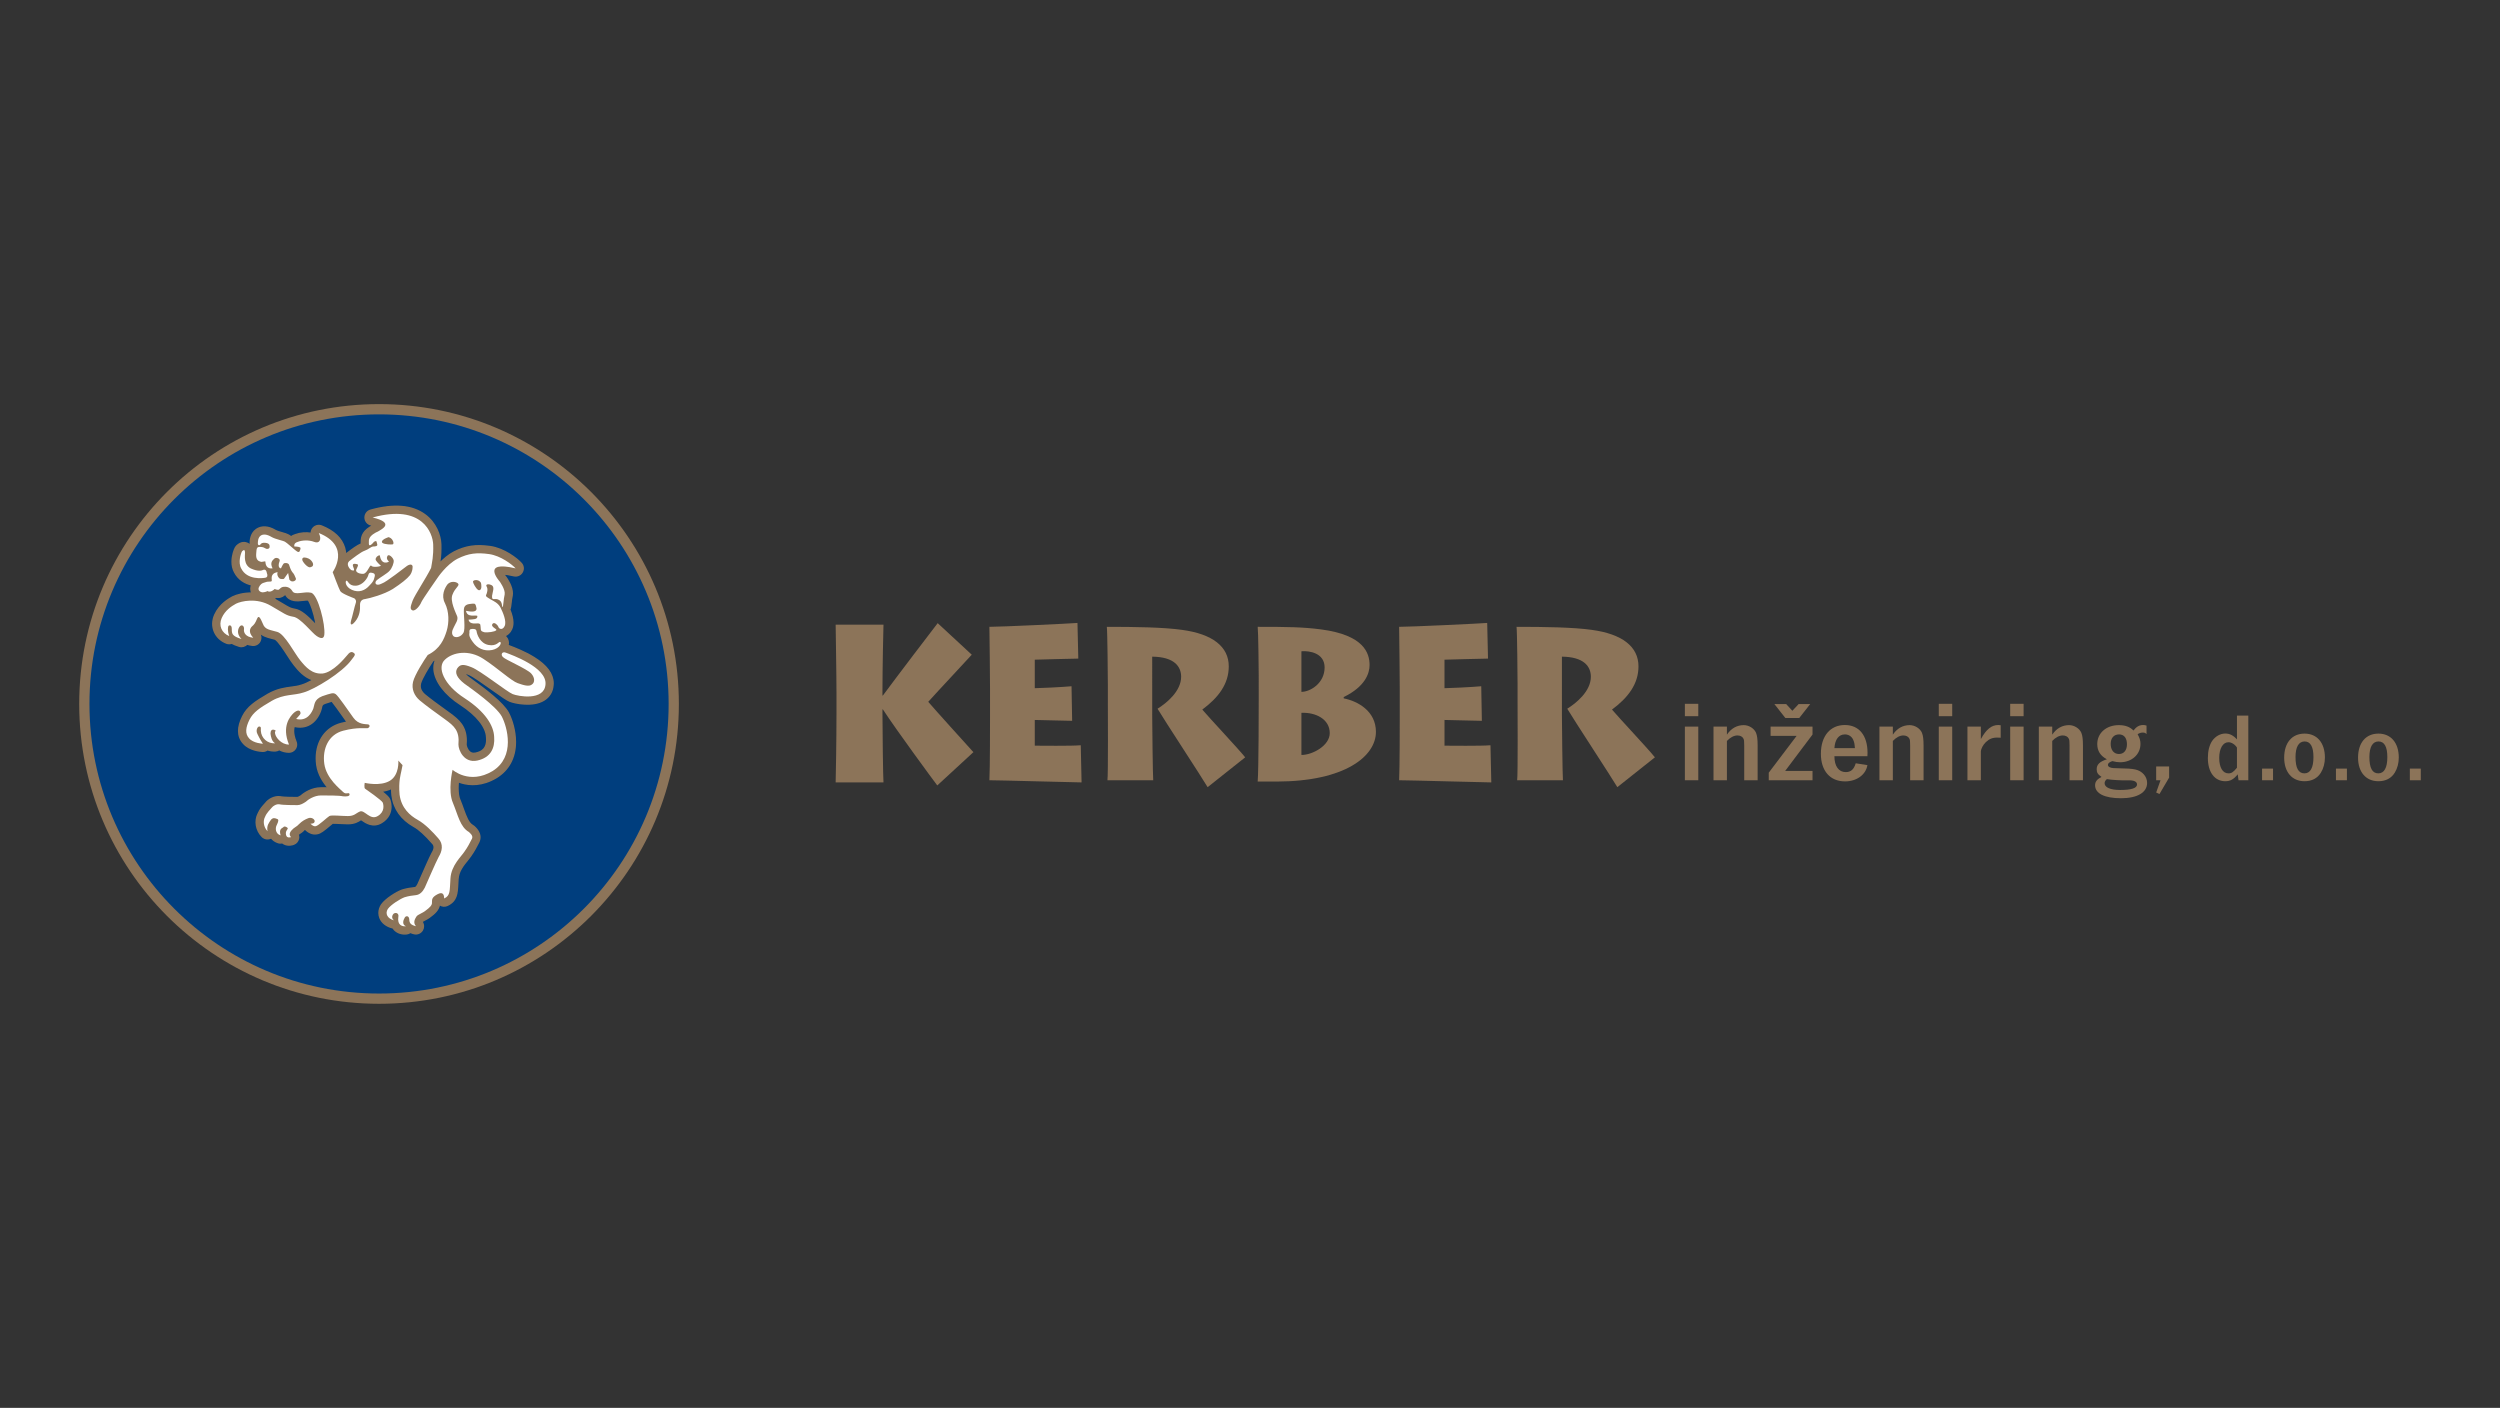
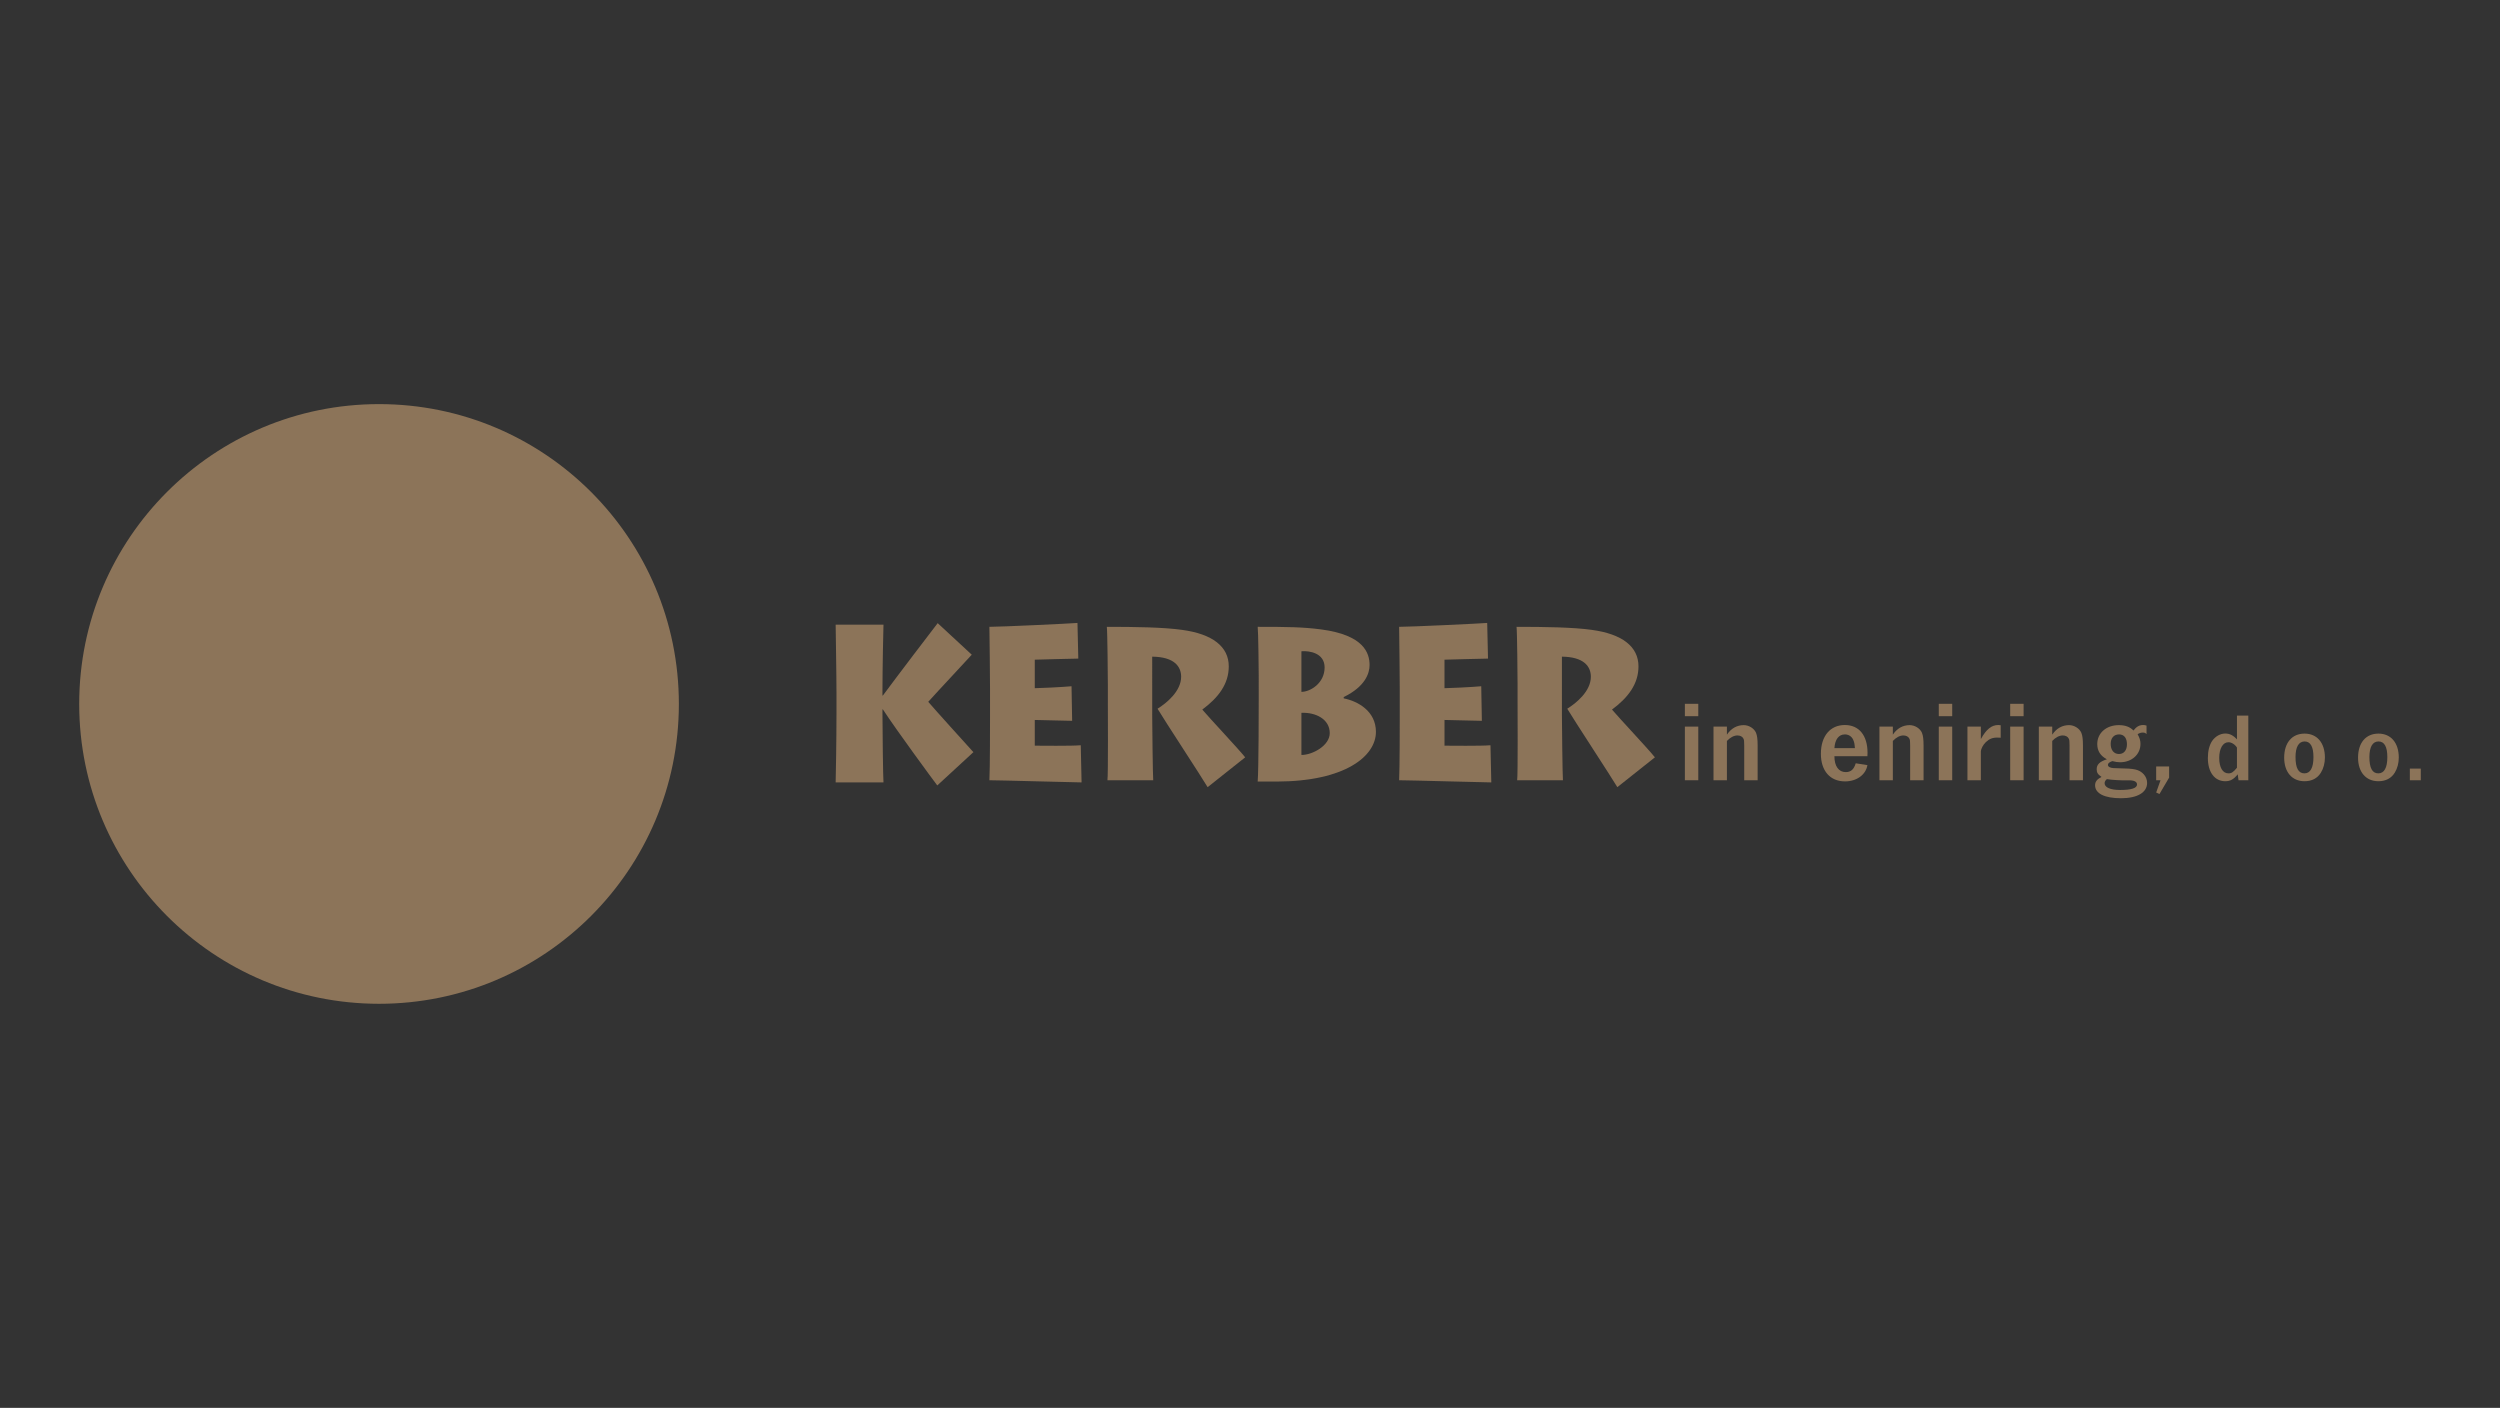
<svg xmlns="http://www.w3.org/2000/svg" xmlns:xlink="http://www.w3.org/1999/xlink" version="1.1" x="0px" y="0px" width="380px" height="214px" viewBox="0.006 -0.006 380 214" enable-background="new 0.006 -0.006 380 214" xml:space="preserve">
  <rect x="0.006" y="-0.006" width="380" height="214" fill="#333333" stroke="none" />
  <defs>
</defs>
  <rect fill="none" width="380.013" height="213.987" />
  <g>
    <g>
      <defs>
        <rect id="SVGID_1_" x="12.045" y="61.419" width="355.921" height="91.15" />
      </defs>
      <clipPath id="SVGID_6_">
        <use xlink:href="#SVGID_1_" overflow="visible" />
      </clipPath>
      <g clip-path="url(#SVGID_6_)">
        <defs>
          <rect id="SVGID_4_" x="12.045" y="61.419" width="355.921" height="91.15" />
        </defs>
        <clipPath id="SVGID_8_">
          <use xlink:href="#SVGID_4_" overflow="visible" />
        </clipPath>
        <path clip-path="url(#SVGID_8_)" fill="#8C7459" d="M127.025,118.92c0.031-0.953,0.125-6.503,0.125-10.247v-3.481     c0-2.857-0.125-9.492-0.125-10.248h7.271c-0.032,0.525-0.156,7.062-0.156,9.918v0.854h0.063     c1.81-2.463,7.613-10.083,8.331-11.002l5.18,4.795c-1.186,1.314-4.93,5.288-6.615,7.161c1.123,1.313,5.585,6.24,6.864,7.653     l-5.491,5.058c-0.53-0.69-6.24-8.441-8.269-11.562h-0.063v0.591c0,2.529,0.094,9.886,0.156,10.51H127.025" />
        <path clip-path="url(#SVGID_8_)" fill="#8C7459" d="M164.405,118.92c-1.123,0-12.388-0.329-14.011-0.329     c0.095-1.741,0.095-8.77,0.095-9.524v-4.402c0-0.525-0.063-8.44-0.095-9.393c1.749,0,12.232-0.493,13.387-0.591l0.125,5.419     c-1.155,0-6.053,0.165-6.615,0.165v4.335c0.624,0,4.213-0.165,5.586-0.296l0.094,5.255c-0.844,0-4.993-0.132-5.68-0.132v3.909     c0.811,0,5.522,0.065,6.989-0.066L164.405,118.92" />
        <path clip-path="url(#SVGID_8_)" fill="#8C7459" d="M175.139,108.541c0,1.249,0.093,9.557,0.156,10.05h-6.959     c0.125-0.789,0.063-11.2,0.063-11.889v-2.693c0-0.985-0.063-8.112-0.155-8.736c4.274,0,8.611,0.065,11.42,0.46     c4.617,0.624,7.114,2.529,7.114,5.55c0,2.693-1.592,4.762-4.025,6.568c0.936,1.117,5.71,6.208,6.521,7.259l-5.71,4.533     c-0.718-1.248-6.771-10.478-7.612-11.923c1.373-0.854,3.587-2.66,3.587-4.86c0-1.544-1.029-3.022-4.398-3.055V108.541" />
        <path clip-path="url(#SVGID_8_)" fill="#8C7459" d="M197.822,114.749c1.716,0,4.306-1.445,4.306-3.317     c0-2.135-2.153-3.186-4.306-3.087V114.749 M197.822,105.158c1.341,0,3.525-1.313,3.525-3.711c0-2.167-2.247-2.562-3.525-2.463     V105.158z M191.332,102.793c0-0.985-0.063-6.831-0.156-7.521c4.523,0,6.895,0.033,9.642,0.394     c6.489,0.854,7.363,3.58,7.363,5.419c0,1.215-0.624,3.252-3.932,4.862v0.197c2.153,0.427,4.898,1.938,4.898,5.091     c0,3.712-4.711,7.521-15.007,7.554h-2.965c0.156-1.806,0.156-11.725,0.156-12.349V102.793z" />
        <path clip-path="url(#SVGID_8_)" fill="#8C7459" d="M226.684,118.92c-1.124,0-12.388-0.329-14.01-0.329     c0.094-1.741,0.094-8.77,0.094-9.524v-4.402c0-0.525-0.063-8.44-0.094-9.393c1.747,0,12.231-0.493,13.386-0.591l0.124,5.419     c-1.153,0-6.053,0.165-6.614,0.165v4.335c0.624,0,4.212-0.165,5.585-0.296l0.094,5.255c-0.842,0-4.992-0.132-5.679-0.132v3.909     c0.811,0,5.522,0.065,6.988-0.066L226.684,118.92" />
        <path clip-path="url(#SVGID_8_)" fill="#8C7459" d="M237.416,108.541c0,1.249,0.094,9.557,0.157,10.05h-6.958     c0.124-0.789,0.062-11.2,0.062-11.889v-2.693c0-0.985-0.062-8.112-0.155-8.736c4.273,0,8.611,0.065,11.42,0.46     c4.617,0.624,7.113,2.529,7.113,5.55c0,2.693-1.592,4.762-4.025,6.568c0.937,1.117,5.71,6.208,6.521,7.259l-5.71,4.533     c-0.718-1.248-6.771-10.478-7.612-11.923c1.373-0.854,3.588-2.66,3.588-4.86c0-1.544-1.03-3.022-4.4-3.055V108.541" />
        <path clip-path="url(#SVGID_8_)" fill="#8C7459" d="M258.144,118.591h-2.038v-8.152h2.038V118.591z M258.144,108.854h-2.038     v-1.881h2.038V108.854z" />
        <path clip-path="url(#SVGID_8_)" fill="#8C7459" d="M262.498,111.658c0.645-0.958,1.533-1.445,2.561-1.445     c0.784,0,1.585,0.505,1.863,1.167c0.174,0.436,0.244,0.992,0.244,1.933v5.278h-2.037v-5.278c0-0.679-0.018-0.871-0.141-1.08     c-0.139-0.278-0.487-0.452-0.887-0.452c-0.523,0-1.098,0.296-1.604,0.835v5.975h-2.038v-8.152h2.038V111.658" />
-         <path clip-path="url(#SVGID_8_)" fill="#8C7459" d="M271.502,107.008l0.941,1.027l0.958-1.027h1.759l-1.671,2.125h-2.108     l-1.672-2.125H271.502z M275.509,110.44v1.203l-4.162,5.538h4.162v1.411h-6.653v-1.15l4.233-5.591h-3.955v-1.41H275.509z" />
        <path clip-path="url(#SVGID_8_)" fill="#8C7459" d="M281.953,113.714c-0.052-0.679-0.104-0.94-0.278-1.306     c-0.227-0.488-0.696-0.784-1.236-0.784c-0.94,0-1.516,0.75-1.603,2.09H281.953 M283.852,116.292     c-0.226,1.446-1.619,2.474-3.396,2.474c-2.282,0-3.675-1.603-3.675-4.198c0-2.682,1.411-4.372,3.641-4.372     c2.16,0,3.448,1.586,3.448,4.215c0,0.087,0,0.297-0.018,0.522h-5.016c0,1.517,0.645,2.421,1.725,2.421     c0.766,0,1.237-0.4,1.515-1.34L283.852,116.292z" />
        <path clip-path="url(#SVGID_8_)" fill="#8C7459" d="M287.719,111.658c0.645-0.958,1.532-1.445,2.561-1.445     c0.784,0,1.585,0.505,1.863,1.167c0.174,0.436,0.244,0.992,0.244,1.933v5.278h-2.038v-5.278c0-0.679-0.018-0.871-0.139-1.08     c-0.14-0.278-0.488-0.452-0.889-0.452c-0.522,0-1.098,0.296-1.603,0.835v5.975h-2.038v-8.152h2.038V111.658" />
        <path clip-path="url(#SVGID_8_)" fill="#8C7459" d="M296.741,118.591h-2.038v-8.152h2.038V118.591z M296.741,108.854h-2.038     v-1.881h2.038V108.854z" />
        <path clip-path="url(#SVGID_8_)" fill="#8C7459" d="M299.058,118.592v-8.152h2.038v1.899c0.818-1.499,1.637-2.143,2.646-2.143     c0.054,0,0.228,0.017,0.367,0.034v1.899l-0.4-0.018c-0.819-0.034-1.324,0.192-1.848,0.679c-0.436,0.419-0.766,1.045-0.766,1.482     v4.319H299.058" />
        <path clip-path="url(#SVGID_8_)" fill="#8C7459" d="M307.592,118.591h-2.038v-8.152h2.038V118.591z M307.592,108.854h-2.038     v-1.881h2.038V108.854z" />
        <path clip-path="url(#SVGID_8_)" fill="#8C7459" d="M311.946,111.658c0.645-0.958,1.532-1.445,2.561-1.445     c0.784,0,1.585,0.505,1.863,1.167c0.174,0.436,0.244,0.992,0.244,1.933v5.278h-2.038v-5.278c0-0.679-0.018-0.871-0.139-1.08     c-0.14-0.278-0.488-0.452-0.889-0.452c-0.522,0-1.098,0.296-1.603,0.835v5.975h-2.038v-8.152h2.038V111.658" />
        <path clip-path="url(#SVGID_8_)" fill="#8C7459" d="M320.829,113.07c0,0.923,0.487,1.533,1.254,1.533     c0.749,0,1.22-0.557,1.22-1.48c0-0.941-0.436-1.499-1.202-1.499C321.316,111.624,320.829,112.181,320.829,113.07      M319.906,119.044c0,0.645,0.888,1.027,2.368,1.027c1.69,0,2.561-0.278,2.561-0.835c0-0.436-0.47-0.662-1.323-0.628     c-0.905,0.035-2.665-0.069-3.257-0.191C320.01,118.626,319.906,118.817,319.906,119.044 M326.281,111.589     c-0.14-0.174-0.297-0.243-0.558-0.243c-0.278,0-0.471,0.052-0.801,0.243c0.313,0.576,0.435,0.958,0.435,1.481     c0,1.603-1.323,2.787-3.1,2.787c-0.383,0-0.68-0.051-1.185-0.174c-0.47,0.174-0.661,0.349-0.661,0.574     c0,0.279,0.348,0.471,0.87,0.489c2.316,0.052,2.665,0.087,3.292,0.208c1.045,0.227,1.794,1.063,1.794,2.038     c0,1.463-1.48,2.334-3.972,2.334c-2.49,0-3.936-0.714-3.936-1.969c0-0.54,0.296-0.923,0.975-1.271     c-0.574-0.4-0.731-0.662-0.731-1.167c0-0.714,0.436-1.15,1.551-1.516c-0.993-0.522-1.464-1.271-1.464-2.316     c0-1.672,1.377-2.874,3.274-2.874c0.958,0,1.69,0.261,2.23,0.819c0.435-0.575,0.888-0.836,1.479-0.836     c0.157,0,0.279,0.018,0.506,0.087V111.589z" />
        <polygon clip-path="url(#SVGID_8_)" fill="#8C7459" points="329.712,118.191 328.248,120.682 327.744,120.455 328.406,118.592      327.744,118.592 327.744,116.501 329.712,116.501    " />
        <path clip-path="url(#SVGID_8_)" fill="#8C7459" d="M340.023,113.624c-0.31-0.486-0.825-0.811-1.297-0.811     c-0.841,0-1.399,0.958-1.399,2.388c0,1.444,0.529,2.344,1.399,2.344c0.472,0,0.737-0.177,1.297-0.855V113.624 M341.748,118.592     h-1.488l-0.119-0.899c-0.633,0.767-1.119,1.047-1.9,1.047c-1.607,0-2.639-1.372-2.639-3.523c0-1.061,0.222-1.944,0.634-2.579     c0.457-0.693,1.253-1.149,2.005-1.149c0.678,0,1.224,0.279,1.783,0.899v-3.626h1.725V118.592z" />
-         <rect x="343.841" y="116.822" clip-path="url(#SVGID_8_)" fill="#8C7459" width="1.666" height="1.769" />
        <path clip-path="url(#SVGID_8_)" fill="#8C7459" d="M348.925,115.069c0,1.665,0.442,2.476,1.356,2.476     c0.899,0,1.37-0.855,1.37-2.476c0-1.578-0.456-2.374-1.34-2.374C349.412,112.695,348.925,113.521,348.925,115.069      M353.392,115.143c0,0.839-0.207,1.635-0.604,2.284c-0.516,0.855-1.371,1.313-2.491,1.313c-1.901,0-3.095-1.386-3.095-3.582     c0-2.256,1.179-3.655,3.095-3.655C352.197,111.502,353.392,112.902,353.392,115.143" />
-         <rect x="355.071" y="116.822" clip-path="url(#SVGID_8_)" fill="#8C7459" width="1.665" height="1.769" />
        <path clip-path="url(#SVGID_8_)" fill="#8C7459" d="M360.155,115.069c0,1.665,0.442,2.476,1.355,2.476     c0.899,0,1.371-0.855,1.371-2.476c0-1.578-0.456-2.374-1.341-2.374C360.642,112.695,360.155,113.521,360.155,115.069      M364.621,115.143c0,0.839-0.206,1.635-0.604,2.284c-0.516,0.855-1.371,1.313-2.491,1.313c-1.901,0-3.095-1.386-3.095-3.582     c0-2.256,1.179-3.655,3.095-3.655C363.428,111.502,364.621,112.902,364.621,115.143" />
      </g>
      <g clip-path="url(#SVGID_6_)">
        <defs>
          <rect id="SVGID_3_" x="12.056" y="61.42" width="355.911" height="91.14" />
        </defs>
        <clipPath id="SVGID_10_">
          <use xlink:href="#SVGID_3_" overflow="visible" />
        </clipPath>
        <rect x="366.302" y="116.822" clip-path="url(#SVGID_10_)" fill="#8C7459" width="1.666" height="1.769" />
        <path clip-path="url(#SVGID_10_)" fill="#8C7459" d="M12.045,106.993c0-25.17,20.405-45.574,45.575-45.574     c25.171,0,45.574,20.404,45.574,45.574c0,25.169-20.403,45.577-45.574,45.577C32.451,152.569,12.045,132.162,12.045,106.993" />
      </g>
      <g clip-path="url(#SVGID_6_)">
        <defs>
-           <rect id="SVGID_2_" x="12.045" y="61.419" width="355.921" height="91.15" />
-         </defs>
+           </defs>
        <clipPath id="SVGID_12_">
          <use xlink:href="#SVGID_2_" overflow="visible" />
        </clipPath>
-         <path clip-path="url(#SVGID_12_)" fill="#003E7E" d="M13.604,106.993c0-24.307,19.708-44.015,44.017-44.015     c24.31,0,44.017,19.708,44.017,44.015c0,24.31-19.707,44.018-44.017,44.018C33.312,151.01,13.604,131.303,13.604,106.993" />
        <path clip-path="url(#SVGID_12_)" fill="#8C7459" d="M77.404,98.169c0.019,0.008,0.024,0.011,0.044,0.019     C77.434,98.181,77.42,98.177,77.404,98.169 M73.974,112.057c0.003,0.015,0.003,0.031,0.006,0.047     c0.132,1.75-0.817,2.188-1.66,2.371c-0.486,0.106-0.743-0.043-0.897-0.165c-0.402-0.327-0.578-0.924-0.586-1.128     c0.019-0.206,0.026-0.404,0.026-0.59c0-2.156-1.07-3.115-2.544-4.188c-0.005-0.003-0.008-0.003-0.01-0.005     c-1.779-1.271-3.114-2.272-3.761-2.818c-0.274-0.234-0.688-0.689-0.688-1.323c0-0.112,0.013-0.228,0.042-0.352     c0.167-0.721,1.262-2.548,1.902-3.472c0.176-0.098,0.346-0.198,0.505-0.304c-0.22,0.408-0.335,0.875-0.335,1.376     c0,0.092,0.003,0.185,0.009,0.28c0.151,1.801,1.661,3.788,4.045,5.315c-0.003-0.003-0.005-0.003-0.008-0.006     C72.477,108.699,73.917,110.507,73.974,112.057 M47.926,94.896c-1.213-1.247-2.154-2.144-3.167-2.292     c-0.615-0.11-0.796-0.217-1.779-0.804c0,0-1.204-0.707-1.219-0.716c-0.069-0.042-0.143-0.077-0.215-0.116     c0.153-0.05,0.303-0.118,0.443-0.2c0.091,0.013,0.183,0.021,0.28,0.021c0.565,0,0.908-0.321,1.054-0.467     c0.073,0.003,0.096,0.036,0.135,0.103c-0.007-0.013-0.016-0.027-0.024-0.042c0.597,1.091,1.845,0.943,2.59,0.854     c0.283-0.032,0.596-0.069,0.842-0.054c0.171,0.246,0.528,0.931,0.885,2.285c0.153,0.579,0.262,1.121,0.331,1.587     C48.026,95,47.974,94.946,47.926,94.896 M81.168,99.936c-1.419-0.877-3.004-1.478-3.601-1.705l-0.163-0.062     c-0.063-0.027-0.125-0.051-0.184-0.07c0.029-0.115,0.042-0.228,0.045-0.337v-0.03c0-0.458-0.212-0.857-0.56-1.089     c0.397-0.139,0.795-0.453,1.057-1.027c0.128-0.284,0.193-0.606,0.193-0.968c0-0.563-0.156-1.224-0.468-1.991     c0.11-0.287,0.151-0.626,0.188-0.992c0.034-0.33,0.078-0.742,0.154-1.039c0.005-0.029,0.014-0.06,0.016-0.09     c0.023-0.11,0.031-0.222,0.031-0.336c0-1.063-0.754-2.173-1.005-2.514c-0.021-0.027-0.041-0.059-0.065-0.084     c-0.097-0.106-0.193-0.236-0.28-0.363c0.325,0.017,0.827,0.079,1.586,0.262c0.487,0.116,0.995-0.098,1.249-0.528     c0.261-0.428,0.209-0.975-0.126-1.349c-0.623-0.699-2.593-2.242-4.721-2.545c-2.198-0.303-3.677-0.083-5.47,0.812     c-0.006,0.003-0.011,0.005-0.016,0.007c-0.86,0.447-1.622,1.121-2.217,1.746c0.1-0.588,0.194-1.305,0.194-2.326     c0-0.194-0.003-0.397-0.008-0.615c-0.056-1.352-0.715-3.233-2.413-4.476c-1.955-1.426-4.726-1.654-8.243-0.68     c-0.497,0.139-0.84,0.591-0.84,1.104v0.023c0.011,0.521,0.372,0.972,0.882,1.093c0.125,0.03,0.238,0.058,0.34,0.087     c-1.476,0.774-1.798,1.549-1.798,2.577v0.071v0.112c0,0.02,0.003,0.035,0.003,0.054c-0.58,0.233-1.332,0.768-2.391,1.59     c-0.015-0.319-0.061-0.645-0.157-0.977c-0.422-1.458-1.598-2.577-3.491-3.331c-0.442-0.175-0.946-0.059-1.269,0.29     c-0.199,0.217-0.301,0.496-0.301,0.776c0,0.015,0.004,0.03,0.004,0.046c-0.808-0.135-1.677-0.065-2.399,0.204     c-0.278,0.081-0.495,0.196-0.667,0.325c-0.151-0.116-0.274-0.198-0.388-0.256c-0.253-0.141-0.558-0.232-0.955-0.344     c-0.359-0.102-0.851-0.243-1.083-0.383c-1.026-0.615-2.056-0.674-2.824-0.162c-0.01,0.006-0.021,0.013-0.032,0.021     c-0.926,0.662-0.926,1.78-0.926,2.147c0,0.053,0.006,0.104,0.011,0.156c-0.008,0.016-0.02,0.034-0.026,0.049     c-0.009,0.018-0.018,0.036-0.025,0.057c-0.161-0.172-0.333-0.267-0.442-0.311c-0.249-0.103-0.899-0.269-1.581,0.413     c-0.065,0.065-0.123,0.14-0.171,0.22c-0.202,0.336-0.528,1.225-0.528,2.184c0,0.534,0.102,1.09,0.381,1.584     c0.57,1.103,1.542,1.689,2.591,1.93c-0.009,0.022-0.018,0.045-0.025,0.067c-0.058,0.176-0.087,0.355-0.087,0.532     c0,0.225,0.049,0.444,0.142,0.65c-1.208-0.016-2.273,0.254-2.931,0.584c-0.013,0.006-0.023,0.013-0.037,0.018     c-0.477,0.261-1.934,1.055-2.672,2.714c-0.368,0.833-0.395,1.728-0.069,2.52c0.331,0.8,0.988,1.427,1.853,1.763     c0.26,0.102,0.542,0.097,0.795,0.007c0.3,0.171,0.674,0.325,1.14,0.468c0.431,0.131,0.889-0.005,1.182-0.329     c0.237,0.082,0.505,0.149,0.821,0.18c0.476,0.052,0.932-0.198,1.146-0.626c0.08-0.164,0.12-0.339,0.12-0.513     c0-0.282-0.105-0.563-0.307-0.781c-0.076-0.081-0.122-0.143-0.151-0.189c0.023-0.022,0.045-0.043,0.068-0.065     c0.538,0.72,1.342,0.924,2.019,1.095l0.546,0.145h-0.005c0,0,0.004,0,0.006,0.001c0.447,0.201,1.427,1.717,1.898,2.447     c0.379,0.585,0.733,1.138,1.056,1.527c0.585,0.723,1.476,1.813,2.847,2.234c-0.725,0.392-1.357,0.679-1.76,0.792     c-0.02,0.006-0.036,0.01-0.053,0.016c-0.478,0.16-0.955,0.223-1.509,0.297c-1.017,0.135-2.167,0.287-3.553,1.072     c-0.005,0.002-0.01,0.006-0.015,0.009c-1.898,1.113-3.104,1.892-3.833,3.353c-0.407,0.814-0.61,1.554-0.61,2.215     c0,0.712,0.235,1.333,0.705,1.859c0.92,1.085,2.597,1.212,2.924,1.227c0.272,0.012,0.53-0.074,0.739-0.229     c0.384,0.127,0.796,0.189,1.229,0.164c0.208-0.011,0.4-0.081,0.564-0.188c0.438,0.233,0.94,0.382,1.482,0.382     c0.383,0,0.738-0.19,0.952-0.508c0.129-0.19,0.193-0.415,0.193-0.639c0-0.145-0.027-0.293-0.084-0.433     c-0.267-0.648-0.37-1.192-0.37-1.649c0-0.266,0.038-0.499,0.097-0.709c0.003,0.001,0.007,0.002,0.012,0.004     c1.752,0.453,3.278-0.43,3.981-2.306c0.068-0.184,0.106-0.36,0.141-0.515c0.084-0.386,0.109-0.495,0.534-0.668     c0.053-0.017,0.159-0.052,0.159-0.052c0.358-0.12,0.703-0.235,0.911-0.292c0.368,0.438,1.15,1.547,1.645,2.245     c0,0,0.66,0.929,0.674,0.947c0.001,0.005,0.005,0.008,0.007,0.011c-0.279,0.054-0.575,0.118-0.892,0.2     c-2.354,0.605-3.799,2.667-3.799,5.28c0,0.337,0.023,0.682,0.072,1.037c0.207,1.443,0.983,2.629,1.737,3.494     c-0.339-0.002-0.705-0.005-1.111-0.005c-1.34,0-2.496,0.735-3.01,1.198c-0.375,0.242-0.524,0.272-0.571,0.272     c-2.006,0-2.431-0.084-2.472-0.094c-0.036-0.006-0.078-0.016-0.114-0.021c-0.895-0.128-1.799,0.384-2.23,0.957     c0.018-0.023,0.003-0.004,0.022-0.028l-0.181,0.206c-0.282,0.313-0.704,0.778-0.974,1.41c-0.58,1.1-0.333,2.56,0.6,3.492     c0.362,0.362,0.919,0.44,1.366,0.191c0.003,0,0.004-0.003,0.008-0.004c0.264,0.344,0.633,0.599,1.081,0.736     c0.201,0.063,0.412,0.063,0.609,0.016c0.077,0.061,0.157,0.115,0.245,0.162c0.65,0.344,1.319,0.124,1.506,0.048     c0.386-0.154,0.656-0.502,0.71-0.914c0.008-0.05,0.011-0.101,0.011-0.15c0-0.14-0.034-0.275-0.082-0.404     c0.071-0.06,0.145-0.11,0.239-0.173c0.195-0.125,0.457-0.298,0.73-0.604c0.025-0.024,0.055-0.047,0.081-0.072     c0.442,0.485,1.157,0.903,1.915,0.707c0.478-0.104,0.937-0.46,1.884-1.264c0.126-0.106,0.281-0.236,0.388-0.324     c0.256-0.012,0.764,0.018,1.117,0.036c0.407,0.023,0.827,0.047,1.211,0.047c1.024,0,1.557-0.344,1.945-0.596     c0.026-0.016,0.047-0.028,0.07-0.044c0.042,0.032,0.09,0.063,0.126,0.089c0.542,0.385,1.67,1.187,2.986,0.388     c1.055-0.625,1.421-1.566,1.421-2.423c0-0.344-0.061-0.676-0.157-0.967c-0.013-0.052-0.034-0.101-0.061-0.15     c-0.12-0.24-0.298-0.494-1.232-1.217c0.524-0.066,1.067-0.197,1.568-0.44c0.002,0.328,0.018,0.677,0.055,1.063     c0,0.013,0.002,0.024,0.005,0.036c0.248,2,1.4,3.622,3.329,4.694c0.782,0.434,1.7,1.274,2.823,2.561     c0.006,0.009,0.013,0.02,0.023,0.029c0.073,0.077,0.228,0.247,0.228,0.562c0,0.216-0.073,0.5-0.301,0.869     c-0.011,0.021-0.023,0.039-0.031,0.057c-0.321,0.599-0.986,2.113-1.707,3.743c0,0-0.402,0.923-0.426,0.971     c-0.193,0.383-0.369,0.501-0.437,0.508c-0.629,0.071-1.212,0.146-1.927,0.361c-0.023,0.008-0.044,0.013-0.063,0.021     c-0.854,0.309-2.488,1.325-3.106,2.21c-0.011,0.012-0.018,0.028-0.028,0.04c-0.238,0.38-0.362,0.797-0.362,1.21     c0,0.259,0.051,0.515,0.147,0.761c0.288,0.718,0.965,1.26,1.866,1.484c0.028,0.008,0.063,0.006,0.094,0.012     c0.076,0.119,0.159,0.224,0.238,0.306c0.466,0.474,1.148,0.691,1.876,0.603c0.196-0.026,0.38-0.101,0.533-0.214     c0.197,0.082,0.396,0.141,0.578,0.188c0.485,0.121,0.977-0.094,1.241-0.515c0.112-0.183,0.17-0.393,0.17-0.603     c0-0.233-0.073-0.463-0.207-0.662c0.014-0.029,0.031-0.06,0.054-0.093c0.066-0.041,0.177-0.097,0.266-0.143     c0.294-0.15,0.658-0.34,0.995-0.62c0.452-0.342,1.217-0.928,1.329-1.811c0.034,0.027,0.061,0.058,0.1,0.081     c0.329,0.212,0.743,0.239,1.099,0.072c1.445-0.674,1.503-1.816,1.575-3.262l0.045-0.771c0.073-1.167,0.848-2.111,1.41-2.799     c0.187-0.23,0.348-0.432,0.484-0.632c0.556-0.77,0.972-1.589,1.175-1.996c0.134-0.227,0.257-0.531,0.257-0.89     c0-0.478-0.218-1.049-0.905-1.651c-0.056-0.05-0.12-0.093-0.187-0.13c-0.661-0.379-0.999-1.328-1.438-2.529     c-0.149-0.427-0.309-0.87-0.497-1.326c-0.006-0.01-0.009-0.02-0.017-0.031c-0.206-0.462-0.282-1.115-0.282-1.796     c0-0.326,0.018-0.655,0.047-0.975c0.165,0.063,0.341,0.124,0.529,0.179c1.201,0.347,3.09,0.487,5.26-0.814     c0.005,0,0.008-0.005,0.014-0.006c1.854-1.15,2.854-2.994,2.875-5.334v-0.084c0-1.74-0.542-3.409-1.057-4.396     c-0.006-0.01-0.012-0.021-0.014-0.031c-0.854-1.519-3.404-3.474-5.786-5.186c0,0-0.175-0.125-0.209-0.151     c-0.474-0.368-0.662-0.621-0.74-0.754c0.128,0.03,0.342,0.093,0.706,0.237c0.006,0.001,0.011,0.004,0.016,0.005     c0.618,0.237,2.306,1.437,3.538,2.316c1.442,1.026,2.225,1.576,2.703,1.766c0.767,0.318,3.502,0.883,5.189-0.152     c0.816-0.502,1.293-1.292,1.369-2.281c0.01-0.095,0.013-0.189,0.013-0.281C84.072,102.442,83.097,101.131,81.168,99.936" />
        <path clip-path="url(#SVGID_12_)" fill="none" stroke="#8C7459" stroke-width="0.22" stroke-linecap="round" stroke-linejoin="round" d="     M77.404,98.169c0.019,0.008,0.024,0.011,0.044,0.019C77.434,98.181,77.42,98.177,77.404,98.169z M73.974,112.057     c0.003,0.015,0.003,0.031,0.006,0.047c0.132,1.75-0.817,2.188-1.66,2.371c-0.486,0.106-0.743-0.043-0.897-0.165     c-0.402-0.327-0.578-0.924-0.586-1.128c0.019-0.206,0.026-0.404,0.026-0.59c0-2.156-1.07-3.115-2.544-4.188     c-0.005-0.003-0.008-0.003-0.01-0.005c-1.779-1.271-3.114-2.272-3.761-2.818c-0.274-0.234-0.688-0.689-0.688-1.323     c0-0.112,0.013-0.228,0.042-0.352c0.167-0.721,1.262-2.548,1.902-3.472c0.176-0.098,0.346-0.198,0.505-0.304     c-0.22,0.408-0.335,0.875-0.335,1.376c0,0.092,0.003,0.185,0.009,0.28c0.151,1.801,1.661,3.788,4.045,5.315     c-0.003-0.003-0.005-0.003-0.008-0.006C72.477,108.699,73.917,110.507,73.974,112.057z M47.926,94.896     c-1.213-1.247-2.154-2.144-3.167-2.292c-0.615-0.11-0.796-0.217-1.779-0.804c0,0-1.204-0.707-1.219-0.716     c-0.069-0.042-0.143-0.077-0.215-0.116c0.153-0.05,0.303-0.118,0.443-0.2c0.091,0.013,0.183,0.021,0.28,0.021     c0.565,0,0.908-0.321,1.054-0.467c0.073,0.003,0.096,0.036,0.135,0.103c-0.007-0.013-0.016-0.027-0.024-0.042     c0.597,1.091,1.845,0.943,2.59,0.854c0.283-0.032,0.596-0.069,0.842-0.054c0.171,0.246,0.528,0.931,0.885,2.285     c0.153,0.579,0.262,1.121,0.331,1.587C48.026,95,47.974,94.946,47.926,94.896z M81.168,99.936     c-1.419-0.877-3.004-1.478-3.601-1.705l-0.163-0.062c-0.063-0.027-0.125-0.051-0.184-0.07c0.029-0.115,0.042-0.228,0.045-0.337     v-0.03c0-0.458-0.212-0.857-0.56-1.089c0.397-0.139,0.795-0.453,1.057-1.027c0.128-0.284,0.193-0.606,0.193-0.968     c0-0.563-0.156-1.224-0.468-1.991c0.11-0.287,0.151-0.626,0.188-0.992c0.034-0.33,0.078-0.742,0.154-1.039     c0.005-0.029,0.014-0.06,0.016-0.09c0.023-0.11,0.031-0.222,0.031-0.336c0-1.063-0.754-2.173-1.005-2.514     c-0.021-0.027-0.041-0.059-0.065-0.084c-0.097-0.106-0.193-0.236-0.28-0.363c0.325,0.017,0.827,0.079,1.586,0.262     c0.487,0.116,0.995-0.098,1.249-0.528c0.261-0.428,0.209-0.975-0.126-1.349c-0.623-0.699-2.593-2.242-4.721-2.545     c-2.198-0.303-3.677-0.083-5.47,0.812c-0.006,0.003-0.011,0.005-0.016,0.007c-0.86,0.447-1.622,1.121-2.217,1.746     c0.1-0.588,0.194-1.305,0.194-2.326c0-0.194-0.003-0.397-0.008-0.615c-0.056-1.352-0.715-3.233-2.413-4.476     c-1.955-1.426-4.726-1.654-8.243-0.68c-0.497,0.139-0.84,0.591-0.84,1.104v0.023c0.011,0.521,0.372,0.972,0.882,1.093     c0.125,0.03,0.238,0.058,0.34,0.087c-1.476,0.774-1.798,1.549-1.798,2.577v0.071v0.112c0,0.02,0.003,0.035,0.003,0.054     c-0.58,0.233-1.332,0.768-2.391,1.59c-0.015-0.319-0.061-0.645-0.157-0.977c-0.422-1.458-1.598-2.577-3.491-3.331     c-0.442-0.175-0.946-0.059-1.269,0.29c-0.199,0.217-0.301,0.496-0.301,0.776c0,0.015,0.004,0.03,0.004,0.046     c-0.808-0.135-1.677-0.065-2.399,0.204c-0.278,0.081-0.495,0.196-0.667,0.325c-0.151-0.116-0.274-0.198-0.388-0.256     c-0.253-0.141-0.558-0.232-0.955-0.344c-0.359-0.102-0.851-0.243-1.083-0.383c-1.026-0.615-2.056-0.674-2.824-0.162     c-0.01,0.006-0.021,0.013-0.032,0.021c-0.926,0.662-0.926,1.78-0.926,2.147c0,0.053,0.006,0.104,0.011,0.156     c-0.008,0.016-0.02,0.034-0.026,0.049c-0.009,0.018-0.018,0.036-0.025,0.057c-0.161-0.172-0.333-0.267-0.442-0.311     c-0.249-0.103-0.899-0.269-1.581,0.413c-0.065,0.065-0.123,0.14-0.171,0.22c-0.202,0.336-0.528,1.225-0.528,2.184     c0,0.534,0.102,1.09,0.381,1.584c0.57,1.103,1.542,1.689,2.591,1.93c-0.009,0.022-0.018,0.045-0.025,0.067     c-0.058,0.176-0.087,0.355-0.087,0.532c0,0.225,0.049,0.444,0.142,0.65c-1.208-0.016-2.273,0.254-2.931,0.584     c-0.013,0.006-0.023,0.013-0.037,0.018c-0.477,0.261-1.934,1.055-2.672,2.714c-0.368,0.833-0.395,1.728-0.069,2.52     c0.331,0.8,0.988,1.427,1.853,1.763c0.26,0.102,0.542,0.097,0.795,0.007c0.3,0.171,0.674,0.325,1.14,0.468     c0.431,0.131,0.889-0.005,1.182-0.329c0.237,0.082,0.505,0.149,0.821,0.18c0.476,0.052,0.932-0.198,1.146-0.626     c0.08-0.164,0.12-0.339,0.12-0.513c0-0.282-0.105-0.563-0.307-0.781c-0.076-0.081-0.122-0.143-0.151-0.189     c0.023-0.022,0.045-0.043,0.068-0.065c0.538,0.72,1.342,0.924,2.019,1.095l0.546,0.145h-0.005c0,0,0.004,0,0.006,0.001     c0.447,0.201,1.427,1.717,1.898,2.447c0.379,0.585,0.733,1.138,1.056,1.527c0.585,0.723,1.476,1.813,2.847,2.234     c-0.725,0.392-1.357,0.679-1.76,0.792c-0.02,0.006-0.036,0.01-0.053,0.016c-0.478,0.16-0.955,0.223-1.509,0.297     c-1.017,0.135-2.167,0.287-3.553,1.072c-0.005,0.002-0.01,0.006-0.015,0.009c-1.898,1.113-3.104,1.892-3.833,3.353     c-0.407,0.814-0.61,1.554-0.61,2.215c0,0.712,0.235,1.333,0.705,1.859c0.92,1.085,2.597,1.212,2.924,1.227     c0.272,0.012,0.53-0.074,0.739-0.229c0.384,0.127,0.796,0.189,1.229,0.164c0.208-0.011,0.4-0.081,0.564-0.188     c0.438,0.233,0.94,0.382,1.482,0.382c0.383,0,0.738-0.19,0.952-0.508c0.129-0.19,0.193-0.415,0.193-0.639     c0-0.145-0.027-0.293-0.084-0.433c-0.267-0.648-0.37-1.192-0.37-1.649c0-0.266,0.038-0.499,0.097-0.709     c0.003,0.001,0.007,0.002,0.012,0.004c1.752,0.453,3.278-0.43,3.981-2.306c0.068-0.184,0.106-0.36,0.141-0.515     c0.084-0.386,0.109-0.495,0.534-0.668c0.053-0.017,0.159-0.052,0.159-0.052c0.358-0.12,0.703-0.235,0.911-0.292     c0.368,0.438,1.15,1.547,1.645,2.245c0,0,0.66,0.929,0.674,0.947c0.001,0.005,0.005,0.008,0.007,0.011     c-0.279,0.054-0.575,0.118-0.892,0.2c-2.354,0.605-3.799,2.667-3.799,5.28c0,0.337,0.023,0.682,0.072,1.037     c0.207,1.443,0.983,2.629,1.737,3.494c-0.339-0.002-0.705-0.005-1.111-0.005c-1.34,0-2.496,0.735-3.01,1.198     c-0.375,0.242-0.524,0.272-0.571,0.272c-2.006,0-2.431-0.084-2.472-0.094c-0.036-0.006-0.078-0.016-0.114-0.021     c-0.895-0.128-1.799,0.384-2.23,0.957c0.018-0.023,0.003-0.004,0.022-0.028l-0.181,0.206c-0.282,0.313-0.704,0.778-0.974,1.41     c-0.58,1.1-0.333,2.56,0.6,3.492c0.362,0.362,0.919,0.44,1.366,0.191c0.003,0,0.004-0.003,0.008-0.004     c0.264,0.344,0.633,0.599,1.081,0.736c0.201,0.063,0.412,0.063,0.609,0.016c0.077,0.061,0.157,0.115,0.245,0.162     c0.65,0.344,1.319,0.124,1.506,0.048c0.386-0.154,0.656-0.502,0.71-0.914c0.008-0.05,0.011-0.101,0.011-0.15     c0-0.14-0.034-0.275-0.082-0.404c0.071-0.06,0.145-0.11,0.239-0.173c0.195-0.125,0.457-0.298,0.73-0.604     c0.025-0.024,0.055-0.047,0.081-0.072c0.442,0.485,1.157,0.903,1.915,0.707c0.478-0.104,0.937-0.46,1.884-1.264     c0.126-0.106,0.281-0.236,0.388-0.324c0.256-0.012,0.764,0.018,1.117,0.036c0.407,0.023,0.827,0.047,1.211,0.047     c1.024,0,1.557-0.344,1.945-0.596c0.026-0.016,0.047-0.028,0.07-0.044c0.042,0.032,0.09,0.063,0.126,0.089     c0.542,0.385,1.67,1.187,2.986,0.388c1.055-0.625,1.421-1.566,1.421-2.423c0-0.344-0.061-0.676-0.157-0.967     c-0.013-0.052-0.034-0.101-0.061-0.15c-0.12-0.24-0.298-0.494-1.232-1.217c0.524-0.066,1.067-0.197,1.568-0.44     c0.002,0.328,0.018,0.677,0.055,1.063c0,0.013,0.002,0.024,0.005,0.036c0.248,2,1.4,3.622,3.329,4.694     c0.782,0.434,1.7,1.274,2.823,2.561c0.006,0.009,0.013,0.02,0.023,0.029c0.073,0.077,0.228,0.247,0.228,0.562     c0,0.216-0.073,0.5-0.301,0.869c-0.011,0.021-0.023,0.039-0.031,0.057c-0.321,0.599-0.986,2.113-1.707,3.743     c0,0-0.402,0.923-0.426,0.971c-0.193,0.383-0.369,0.501-0.437,0.508c-0.629,0.071-1.212,0.146-1.927,0.361     c-0.023,0.008-0.044,0.013-0.063,0.021c-0.854,0.309-2.488,1.325-3.106,2.21c-0.011,0.012-0.018,0.028-0.028,0.04     c-0.238,0.38-0.362,0.797-0.362,1.21c0,0.259,0.051,0.515,0.147,0.761c0.288,0.718,0.965,1.26,1.866,1.484     c0.028,0.008,0.063,0.006,0.094,0.012c0.076,0.119,0.159,0.224,0.238,0.306c0.466,0.474,1.148,0.691,1.876,0.603     c0.196-0.026,0.38-0.101,0.533-0.214c0.197,0.082,0.396,0.141,0.578,0.188c0.485,0.121,0.977-0.094,1.241-0.515     c0.112-0.183,0.17-0.393,0.17-0.603c0-0.233-0.073-0.463-0.207-0.662c0.014-0.029,0.031-0.06,0.054-0.093     c0.066-0.041,0.177-0.097,0.266-0.143c0.294-0.15,0.658-0.34,0.995-0.62c0.452-0.342,1.217-0.928,1.329-1.811     c0.034,0.027,0.061,0.058,0.1,0.081c0.329,0.212,0.743,0.239,1.099,0.072c1.445-0.674,1.503-1.816,1.575-3.262l0.045-0.771     c0.073-1.167,0.848-2.111,1.41-2.799c0.187-0.23,0.348-0.432,0.484-0.632c0.556-0.77,0.972-1.589,1.175-1.996     c0.134-0.227,0.257-0.531,0.257-0.89c0-0.478-0.218-1.049-0.905-1.651c-0.056-0.05-0.12-0.093-0.187-0.13     c-0.661-0.379-0.999-1.328-1.438-2.529c-0.149-0.427-0.309-0.87-0.497-1.326c-0.006-0.01-0.009-0.02-0.017-0.031     c-0.206-0.462-0.282-1.115-0.282-1.796c0-0.326,0.018-0.655,0.047-0.975c0.165,0.063,0.341,0.124,0.529,0.179     c1.201,0.347,3.09,0.487,5.26-0.814c0.005,0,0.008-0.005,0.014-0.006c1.854-1.15,2.854-2.994,2.875-5.334v-0.084     c0-1.74-0.542-3.409-1.057-4.396c-0.006-0.01-0.012-0.021-0.014-0.031c-0.854-1.519-3.404-3.474-5.786-5.186     c0,0-0.175-0.125-0.209-0.151c-0.474-0.368-0.662-0.621-0.74-0.754c0.128,0.03,0.342,0.093,0.706,0.237     c0.006,0.001,0.011,0.004,0.016,0.005c0.618,0.237,2.306,1.437,3.538,2.316c1.442,1.026,2.225,1.576,2.703,1.766     c0.767,0.318,3.502,0.883,5.189-0.152c0.816-0.502,1.293-1.292,1.369-2.281c0.01-0.095,0.013-0.189,0.013-0.281     C84.072,102.442,83.097,101.131,81.168,99.936z" />
        <path clip-path="url(#SVGID_12_)" fill="#FFFFFF" d="M40.317,87.813c0.384-0.063,0.384-0.383,0.256-0.703     c-0.065-0.383-0.193-0.575-0.512-0.512c-0.255,0.129-0.767,0.32-1.916-0.192c-1.152-0.574-0.896-1.98-0.896-2.428     c0-0.448-0.192-0.448-0.448-0.192c-0.192,0.319-0.64,1.726-0.127,2.62C37.567,88.197,39.935,87.877,40.317,87.813" />
        <path clip-path="url(#SVGID_12_)" fill="#FFFFFF" d="M53.51,89.66c1.021,0.448,1.98,0.128,2.685-0.704     c0.767-0.767,0.639-1.022,0.767-1.342c0.066-0.255,0-0.446-0.256-0.512c-0.257-0.064-0.576-0.19-0.705,0.257     c-0.062,0.385-0.766,1.598-1.916,1.663c-1.087,0.063-1.214-0.832-1.406-0.767C52.423,88.317,52.486,89.213,53.51,89.66" />
        <path clip-path="url(#SVGID_12_)" fill="#FFFFFF" d="M47.457,86.104c-0.006,0.004-0.014,0.008-0.017,0.009l-0.108,0.046     c-0.236,0.102-0.306,0.116-0.653-0.116c-0.001-0.001-0.004-0.002-0.006-0.003c-0.248-0.2-0.724-0.688-0.724-1.012     c0-0.018,0.003-0.035,0.006-0.052v0c0-0.005,0.001-0.012,0.002-0.019c-0.001,0.006-0.001,0.013-0.002,0.018     c0-0.09,0.046-0.162,0.13-0.203c0.239-0.114,0.793,0.056,1.061,0.27c0.286,0.24,0.462,0.534,0.455,0.771     C47.599,85.936,47.547,86.037,47.457,86.104 M59.728,82.729c-0.003,0.001-0.005,0.002-0.008,0.003     c-0.178,0.058-1.241,0.026-1.563-0.206c-0.089-0.063-0.104-0.133-0.104-0.181v-0.015c0.065-0.323,0.542-0.508,0.89-0.644     l0.097-0.038c0.013-0.006,0.034-0.008,0.05-0.002c0.489,0.147,0.701,0.583,0.722,0.842C59.822,82.61,59.79,82.695,59.728,82.729      M72.144,88.192c0.294-0.089,0.702-0.006,0.959,0.378c0.005,0.008,0.011,0.019,0.013,0.027c0.07,0.341,0.137,0.934-0.159,1.083     c-0.055,0.032-0.147,0.056-0.268-0.015c-0.353-0.199-0.79-1.059-0.79-1.242C71.898,88.326,71.99,88.238,72.144,88.192      M76.976,99.231c-0.705-0.319-0.897,0.32-0.514,0.64c0.322,0.383,3.646,1.79,4.284,2.493c0.573,0.638,0.573,1.342,0.128,1.661     c-0.447,0.383-1.276,0.128-2.174-0.191c-0.958-0.32-3.069-2.301-5.242-3.708c-2.172-1.406-4.601-1.022-5.814,0.128     c-1.279,1.15-0.193,3.835,3.002,5.881c3.132,2.046,4.412,4.154,4.472,5.88c0.131,1.662-0.508,3.131-2.555,3.58     c-2.045,0.446-2.875-1.598-2.875-2.43c0.193-2.108-0.639-2.813-2.044-3.834c-1.343-0.958-3.007-2.173-3.837-2.876     c-0.829-0.705-1.276-1.728-1.02-2.813c0.256-1.086,1.724-3.387,2.234-4.09c1.918-0.958,2.491-2.427,2.875-3.643     c0.386-1.279,0.386-2.94-0.253-4.219c-0.641-1.214,0-2.365,0.382-2.875c0.447-0.513,1.277-0.45,1.599-0.13     c0.319,0.321-0.45,0.64-0.829,1.664c-0.45,0.958,0.508,2.813,0.701,3.323c0.191,0.575-0.256,1.086-0.511,1.663     c-0.319,0.575-0.384,1.084,0,1.405c0.445,0.256,1.149,0,1.469-0.575c0.319-0.576,0-2.748,0.063-3.579     c0.064-0.832,0.896-0.768,1.276-0.832c0.452-0.063,0.513,0.064,0.644,0.705c0.063,0.573-0.706,0.573-1.599,0.382     c0.194,1.087,1.407,0.576,1.724,0.766c0.066,0.578-0.574,0.513-1.342,0.578c0.193,0.83,1.217,0.51,1.533,0.574     c0.319,0.064,0.259,0.192,0.319,0.703c0,0.512,0.194,0.512,0.578,0.64c0.445,0.063,1.597-0.064,1.79-0.32     c0.189-0.192-1.025-0.51-0.513-1.022c0.257-0.192,0.702,0.192,0.832,0.512c0.063,0.318,0.639,0.575,0.958-0.128     s-0.257-2.046-0.641-2.813c-0.38-0.702-1.021-0.958-1.469-1.215c-0.513-0.318-0.832-0.447-0.706-0.702     c0.134-0.256,0.322-0.895,0.065-1.279c-0.191-0.318,0.257-0.448,0.767-0.191c0.513,0.254,0.134,1.086,0.068,1.598     c-0.068,0.958,0.444,0.193,1.147,0.703c0.448,0.32,0.319,1.023,0.448,1.023c0.128-0.063,0.128-1.151,0.319-1.917     c0.128-0.768-0.768-1.983-0.768-1.983s-2.938-3.258,2.43-1.979c-0.511-0.576-2.238-1.918-4.027-2.173     c-1.854-0.256-3.133-0.129-4.794,0.703c-1.723,0.895-3.067,2.939-3.067,2.939s-2.235,3.196-2.432,3.643     c-0.188,0.512-0.89,1.407-1.34,1.278c-0.444-0.19-0.318-0.574,0-1.47c0.386-0.958,1.984-3.323,2.813-4.984     c0.129-0.831,0.382-1.727,0.319-3.58c-0.065-1.662-1.597-6.2-9.204-4.091c3.515,0.832,1.215,1.854,0.959,2.046     c-1.662,0.767-1.534,1.278-1.534,1.917s0.639-0.064,0.767-0.256c0.511-0.319,0.385,0.063,0.511,0.384     c0.065,0.256-0.254,0.319-0.639,0.319c-0.385,0.065-0.704,0.449-1.277,0.64c-0.575,0.191-1.791,1.15-2.365,1.598     c-0.513,0.512,0.127,1.215,0.319,1.342c0.255,0.065,0.639,0.256,0.319-0.446c-0.257-0.639,0.255-0.513,0.576-0.448     c0.318,0.065,0,0.512-0.129,0.831c-0.128,0.32,0.32,0.64,1.023,0.64S56.202,85.68,56.459,86c0.254,0.321,1.662,0.065,1.405-0.063     c-0.193-0.127-0.704-0.64-0.767-0.895c0-0.321,0.319-0.64,0.639-0.64c0.257,1.663,1.404,0.958,1.404,0.958     s-0.512-0.383-0.25-0.831c0.188-0.447,0.892,0.256,0.954,0.641c0.063,0.384-0.256,1.215-0.638,1.598     c-0.316,0.383-1.471,1.023-1.919,1.406c-0.447,0.384-0.19,1.021,0.77,0.51c0.639-0.19,3.387-2.363,3.831-2.684     c0.514-0.32,0.77-0.19,0.832,0.065c0,0.32,0,0.766-0.384,1.342c-0.448,0.575-1.343,1.277-2.617,2.11     c-1.345,0.831-3.454,1.406-4.219,1.533c-0.522,0.049-0.797,0.381-0.769,0.959c0.025,0.58-0.011,1.605-0.769,2.493     c-0.759,0.89-0.703,0.128-0.574-0.255c0.126-0.319,0.536-2.174,0.69-2.582c0.156-0.409-0.116-0.683-0.252-0.739     c-0.138-0.059-1.87-0.682-2.101-1.088c-0.229-0.406-1.151-2.877-1.151-2.877s2.876-3.962-2.107-5.944     c0.51,1.023,0.063,1.663-0.706,1.342c-0.829-0.319-1.853-0.256-2.49,0c-0.703,0.192-0.512,0.703-0.512,0.703s0.575,0,0.831,0.129     c0.191,0.063,0.063,0.383-0.064,0.638c-0.191,0.191-0.447-0.063-0.767-0.318c-0.256-0.193-1.151-1.023-1.407-1.151     c-0.255-0.193-1.471-0.383-2.109-0.767c-0.64-0.384-1.216-0.447-1.598-0.191C39.2,81.718,39.2,82.357,39.2,82.613     c0,0.255,0.256,0.384,0.447,0.064c0.256-0.257,0.639-0.192,0.958-0.128c0.383,0.128,0.383,0.319,0.383,0.576     c0,0.254-0.319,0.384-0.573,0.254c-0.257-0.127-0.386-0.254-0.896-0.254c-0.51,0-0.51,0.191-0.575,1.087     c-0.064,0.895,0.383,1.085,0.638,1.149c0.256,0.129,0.639-0.127,0.768,0c0,0.449,0.191,1.151,1.087,1.024     c-0.448-0.895,0-1.215,0.255-1.471c0.257-0.255,0.896-0.064,0.831,0.319c-0.445,1.151,0.193,1.151,0.193,1.151     s0.191-0.448,0.383-0.705c0.191-0.19,0.702-0.126,0.83,0.129c0.065,0.19,0.255,0.83,0.511,1.15     c0.257,0.256,0.386,0.575,0.512,0.895c0.129,0.256-0.126,0.51-0.446,0.51c-0.257,0.065-0.511-0.254-0.511-0.254l-0.193-1.022     l-0.64,0.895c0,0-0.254,0.064-0.51,0c-0.193,0-0.639-0.511-0.448-1.022c-1.215,0.192-0.832,1.086-0.894,1.342     c-0.127,0.192-0.448,0-0.959,0.192c-0.576,0.128-0.831,0.384-1.023,0.831c-0.127,0.384,0.192,0.639,0.512,0.703     c0.32,0,0.577-0.063,0.831-0.19c0.447,0.319,1.089-0.32,1.089-0.32s0.255,0.127,0.511,0.127c0.254,0,0.254-0.319,0.767-0.448     c0.447-0.063,1.021,0,1.404,0.641c0.386,0.702,1.79,0,2.877,0.256c1.024,0.319,2.174,4.857,1.981,6.391     c-0.063,0.512-0.384,0.704-1.15,0.191c-0.704-0.446-2.492-2.812-3.578-2.939c-1.087-0.191-1.279-0.448-3.388-1.663     c-2.173-1.277-4.539-0.701-5.306-0.319c-0.705,0.385-1.663,1.022-2.173,2.174c-0.511,1.15,0,2.301,1.15,2.748     c-0.319-0.83-0.192-1.405-0.128-1.533c0-0.064,0.511-0.32,0.511,0.446c0,0.704,0,1.086,1.471,1.536     c-0.831-0.833-0.512-1.664-0.193-1.982c0.321-0.256,0.64,0.063,0.576,0.51c-0.063,0.449,0.192,1.151,1.407,1.279     c-0.831-0.894-0.448-1.47-0.192-1.725c0.32-0.255,0.51-0.512,0.767-1.151c0.255-0.638,0.511-0.127,0.895,0.768     c0.319,0.895,1.087,0.895,2.173,1.215c1.151,0.318,2.622,3.26,3.516,4.346c0.831,1.023,1.788,2.11,3.388,1.982     c1.6-0.192,3.323-2.302,3.707-2.748c0.383-0.512,0.702-0.641,1.021-0.385c0.257,0.192,0.257,0.32-0.319,1.023     c-1.405,1.981-5.689,4.538-7.287,4.985c-1.533,0.511-2.939,0.192-4.856,1.28c-1.853,1.084-2.813,1.724-3.389,2.875     c-0.573,1.151-0.703,2.11-0.063,2.813c0.64,0.768,2.11,0.832,2.11,0.832s-0.51-0.767-0.831-1.472     c-0.321-0.639,0.064-1.214,0.321-1.149c0.255,0.063,0.191,0.191,0.191,0.639c0.064,1.15,1.022,1.982,2.173,1.917     c-0.511-0.32-0.639-0.959-0.704-1.47c0-0.447,0.193-0.702,0.576-0.576c0.447,0.128,0,0.128,0.128,0.576     c0.063,0.511,0.895,1.661,2.108,1.661c-1.151-2.813,0.191-4.282,0.703-4.792c0.576-0.512,0.96-0.449,1.023-0.129     c0.128,0.256-0.128,0.447-0.638,1.024c1.724,0.446,2.426-1.087,2.618-1.599c0.192-0.511,0.064-1.343,1.343-1.854     c1.341-0.448,1.664-0.577,2.045-0.321c0.385,0.256,1.854,2.429,2.686,3.58c0.768,1.087,1.855,0.959,2.237,1.022     c0.319,0.065,0.319,0.449-0.063,0.576c-0.318,0.065-1.472-0.192-3.709,0.384c-2.235,0.575-3.195,2.749-2.876,5.049     c0.321,2.236,2.43,3.835,2.876,4.282c0.447,0.447,0.896-0.064,0.959,0.319c0.064,0.32-0.447,0.385-1.023,0.32     c-0.51-0.128-2.3-0.128-3.321-0.128c-1.025,0-1.982,0.64-2.302,0.96c-0.385,0.255-0.831,0.511-1.278,0.511s-2.237,0-2.75-0.127     c-0.446-0.065-0.959,0.256-1.149,0.51c-0.255,0.319-0.769,0.768-1.023,1.408c-0.319,0.574-0.257,1.532,0.383,2.171     c-0.192-0.831,0.257-1.342,0.513-1.725c0.318-0.383,0.639-0.257,0.958-0.127c0.255,0.064,0.191,0.383-0.062,0.894     c-0.257,0.447-0.257,1.344,0.574,1.597c-0.321-1.086,0.319-1.086,0.447-1.278c0.127-0.191,0.702,0.065,0.64,0.256     c-0.065,0.191-0.385,0.383-0.256,0.959c0.127,0.575,0.766,0.32,0.766,0.32s-0.51-0.385,0.065-1.022     c0.447-0.513,0.767-0.513,1.149-0.959c0.447-0.447,0.896-0.702,1.406-0.896c0.512-0.189,1.022,0.194,0.959,0.513     c-0.065,0.383-0.639,0.319-0.639,0.319s0.446,0.51,0.83,0.383c0.385-0.064,1.79-1.405,2.045-1.534c0.319-0.192,1.79,0,2.813,0     c1.022,0,1.214-0.447,1.854-0.703c0.703-0.256,1.533,1.406,2.685,0.703c1.088-0.638,0.896-1.661,0.767-2.044     c-0.19-0.383-2.491-1.981-2.683-2.11c-0.193-0.126-0.065-0.894-0.065-0.894s2.366,0.574,3.834-0.321     c1.471-0.895,1.279-3.067,1.279-3.067l0.639,0.704c0,0-0.128,0.573-0.193,0.958c-0.063,0.383-0.445,1.469-0.254,3.516     c0.254,2.045,1.597,3.195,2.747,3.834c1.149,0.639,2.301,1.853,3.136,2.813c0.827,0.894,0.573,1.982,0.063,2.812     c-0.451,0.832-1.793,3.964-2.11,4.667c-0.319,0.64-0.77,1.086-1.346,1.151c-0.572,0.063-1.085,0.127-1.724,0.319     c-0.704,0.256-2.109,1.15-2.557,1.791c-0.445,0.703-0.06,1.47,0.958,1.725c-0.382-0.255-0.382-0.704-0.063-1.022     c0.383-0.255,0.833,0,0.704,0.512c-0.19,1.277,0.639,1.467,1.152,1.405c-0.642-0.257-0.388-0.959-0.194-1.277     c0.131-0.322,0.639-0.385,0.704,0.191c0,0.638,0.257,0.894,1.02,1.085c-0.51-0.576-0.124-1.15,0.069-1.47     c0.188-0.319,0.957-0.512,1.465-0.958c0.516-0.385,0.958-0.768,0.898-1.214c0-0.449,0-0.768,0.829-1.214     c0.83-0.449,1.021,0.063,1.021,0.639c0.96-0.448,0.832-1.088,0.96-3.068c0.129-1.983,1.662-3.325,2.109-4.029     c0.514-0.702,0.895-1.47,1.087-1.852c0.256-0.383,0.125-0.703-0.383-1.151c-1.343-0.767-1.662-2.558-2.429-4.41     c-0.832-1.853-0.063-5.049-0.063-5.049s2.555,2.302,6.074,0.193c3.512-2.176,2.234-6.713,1.401-8.311     c-0.896-1.598-4.539-4.156-5.688-4.985c-1.151-0.896-1.468-1.663-1.086-2.302c0.447-0.639,0.893-0.702,2.173-0.191     c1.344,0.511,5.435,3.77,6.265,4.09c0.767,0.321,4.794,1.087,4.985-1.469C83.176,101.404,77.616,99.487,76.976,99.231" />
-         <path clip-path="url(#SVGID_12_)" fill="#FFFFFF" d="M71.875,97.577c0.642,0.897,1.664,1.471,2.938,1.215     c1.217-0.257,1.474-1.15,1.217-1.215c-0.19-0.127-0.513,0.704-1.79,0.449c-1.276-0.256-1.724-1.598-1.789-2.046     c-0.061-0.448-0.451-0.384-0.701-0.384c-0.322,0-0.448,0.193-0.386,0.513C71.364,96.427,71.171,96.62,71.875,97.577" />
+         <path clip-path="url(#SVGID_12_)" fill="#FFFFFF" d="M71.875,97.577c0.642,0.897,1.664,1.471,2.938,1.215     c1.217-0.257,1.474-1.15,1.217-1.215c-0.19-0.127-0.513,0.704-1.79,0.449c-1.276-0.256-1.724-1.598-1.789-2.046     c-0.322,0-0.448,0.193-0.386,0.513C71.364,96.427,71.171,96.62,71.875,97.577" />
      </g>
    </g>
  </g>
</svg>